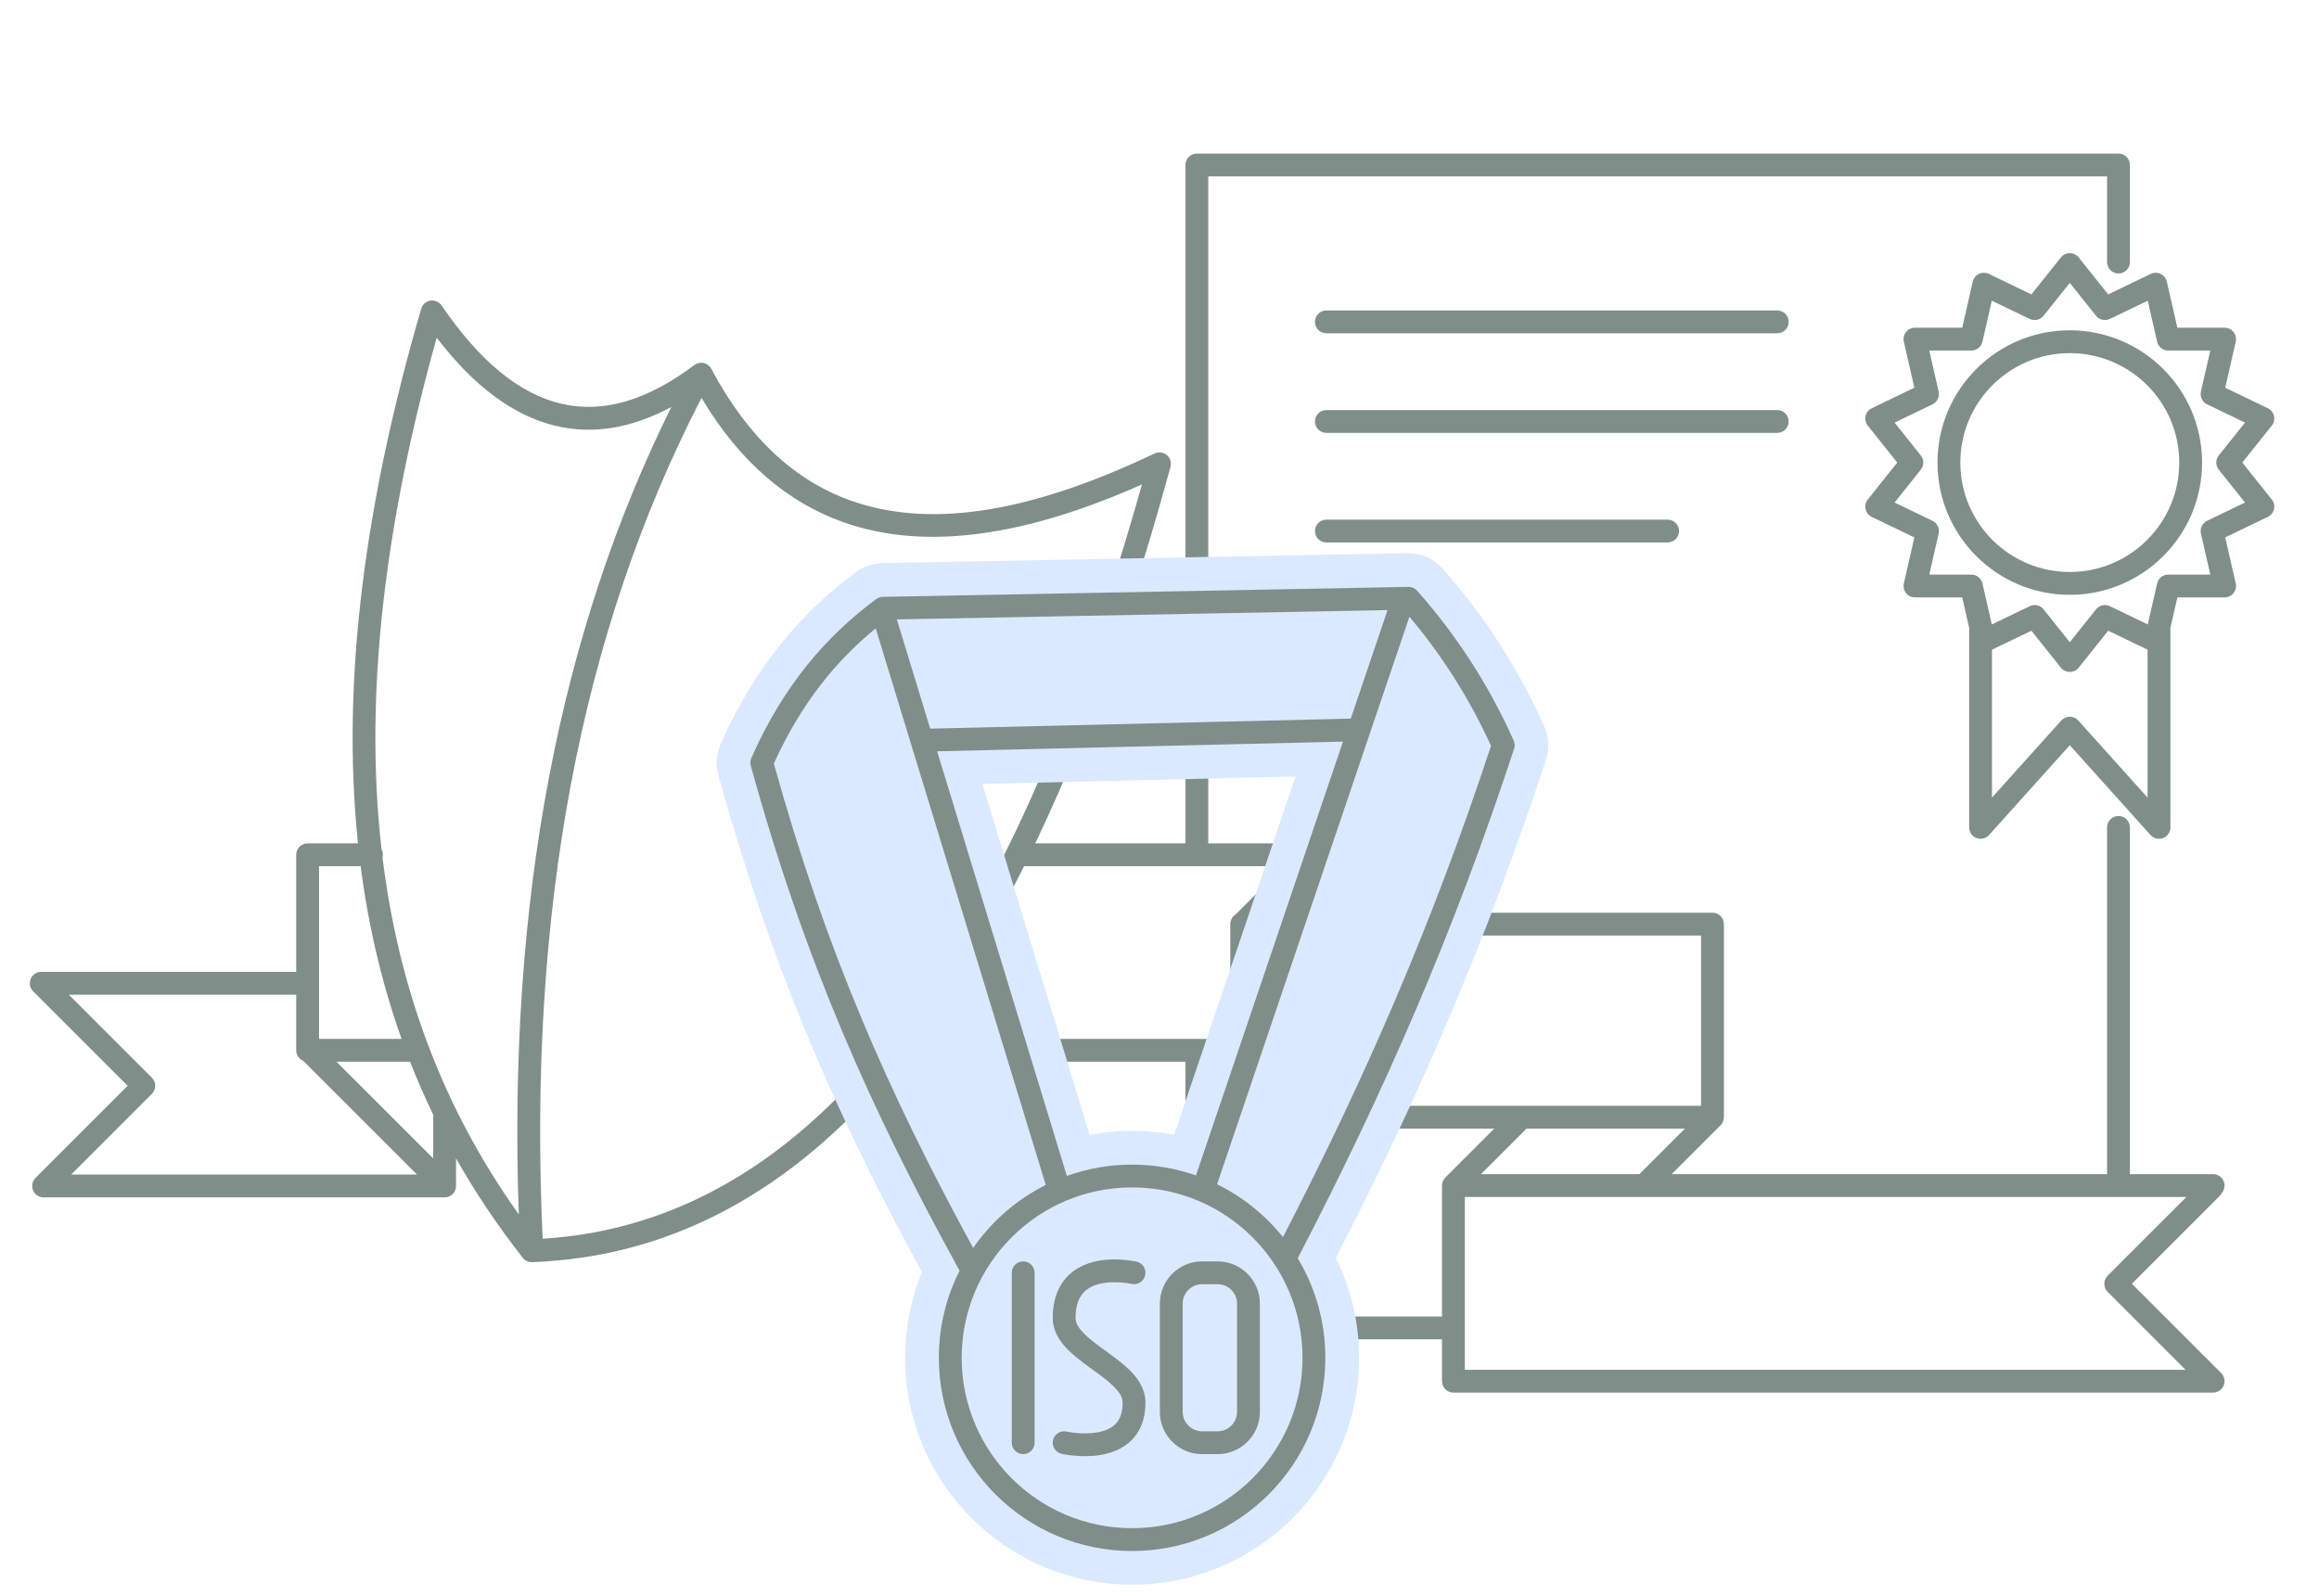
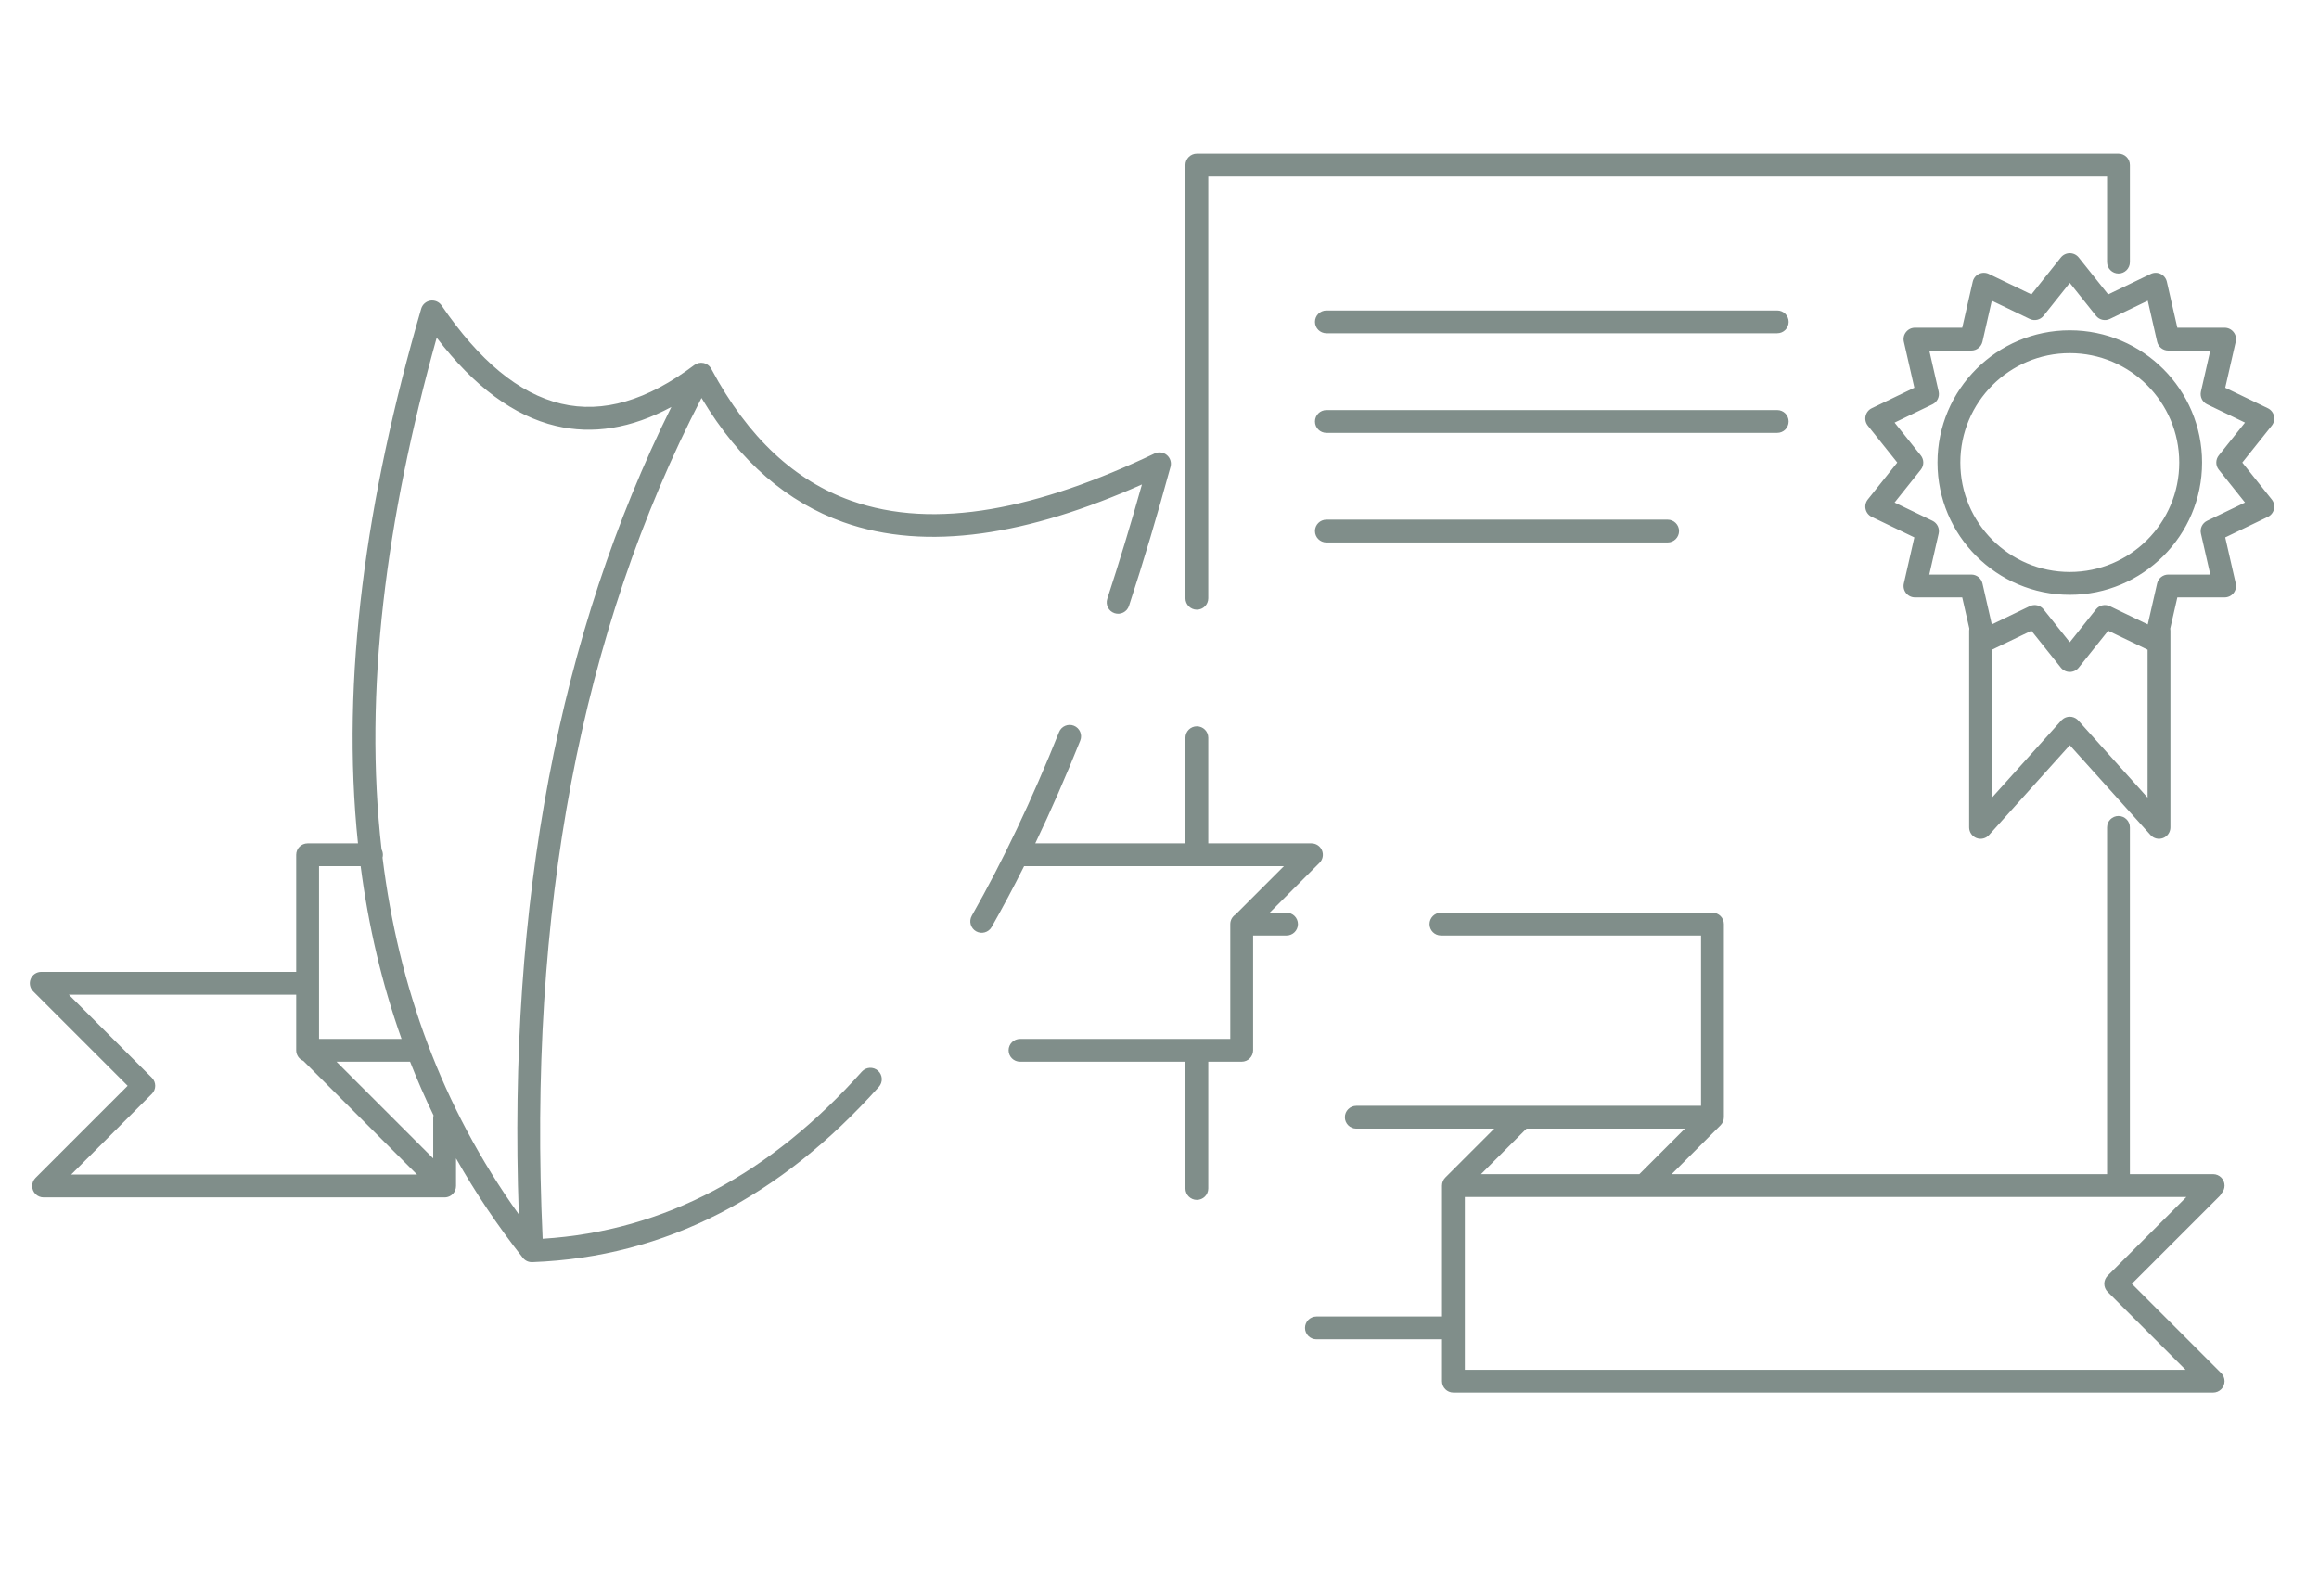
<svg xmlns="http://www.w3.org/2000/svg" xmlns:ns1="http://www.serif.com/" width="100%" height="100%" viewBox="0 0 931 641" version="1.1" xml:space="preserve" style="fill-rule:evenodd;clip-rule:evenodd;stroke-linejoin:round;stroke-miterlimit:2;">
  <g transform="matrix(1,0,0,1,-16514,-7015)">
    <g id="certyfikaty-ISO" ns1:id="certyfikaty ISO" transform="matrix(1,0,0,1,16546.5,8108.25)">
      <rect x="-32" y="-1093" width="930" height="640" style="fill:none;" />
      <g transform="matrix(1,0,0,1,-57,-3411)">
        <path d="M603.417,2855.58L553,2855.58C550.47,2855.58 548.417,2853.53 548.417,2851C548.417,2848.47 550.47,2846.42 553,2846.42L603.417,2846.42L603.417,2793.84C603.417,2792.62 603.897,2791.46 604.759,2790.6L624.379,2770.97L569,2770.97C566.47,2770.97 564.417,2768.92 564.417,2766.39C564.417,2763.86 566.47,2761.81 569,2761.81L707.417,2761.81C707.417,2748.85 707.417,2693.42 707.417,2693.42L603,2693.42C600.47,2693.42 598.417,2691.37 598.417,2688.84C598.417,2686.31 600.47,2684.26 603,2684.26L712,2684.26C714.531,2684.26 716.583,2686.31 716.583,2688.84L716.583,2766.39C716.583,2767.63 716.085,2768.79 715.241,2769.63L695.621,2789.25L870.417,2789.25L870.417,2650C870.417,2647.47 872.47,2645.42 875,2645.42C877.53,2645.42 879.583,2647.47 879.583,2650L879.583,2789.25L913,2789.25C915.53,2789.25 917.583,2791.31 917.583,2793.84C917.583,2795 917.149,2796.06 916.435,2796.87C916.219,2797.31 915.93,2797.71 915.567,2798.08L880.368,2833.28L916.241,2869.15C917.103,2870.01 917.583,2871.17 917.583,2872.39C917.583,2873.61 917.103,2874.77 916.241,2875.63C915.379,2876.49 914.219,2876.97 913,2876.97L608,2876.97C605.469,2876.97 603.417,2874.92 603.417,2872.39L603.417,2855.58ZM619.065,2789.25L682.657,2789.25L700.935,2770.97L637.343,2770.97L619.065,2789.25ZM684.279,2798.41C684.186,2798.42 684.094,2798.42 684,2798.42C684,2798.42 612.583,2798.42 612.583,2798.42C612.583,2798.42 612.583,2830.46 612.583,2851C612.583,2860.68 612.583,2867.81 612.583,2867.81L901.935,2867.81L870.646,2836.52C868.856,2834.73 868.856,2831.83 870.646,2830.03L902.261,2798.42L684.556,2798.42C684.463,2798.42 684.37,2798.42 684.279,2798.41ZM38.759,2790.76L75.749,2753.77L37.82,2715.84C36.51,2714.53 36.117,2712.56 36.827,2710.85C37.536,2709.13 39.208,2708.02 41.061,2708.02L143.417,2708.02L143.417,2661C143.417,2658.47 145.469,2656.42 148,2656.42L168.218,2656.42C161.3,2590.19 171.407,2518.05 193.599,2441.72C194.094,2440.02 195.528,2438.75 197.279,2438.47C199.031,2438.2 200.786,2438.95 201.786,2440.42C216.82,2462.45 232.692,2475.82 249.774,2479.86C266.588,2483.84 284.348,2478.57 303.235,2464.34C303.237,2464.34 303.239,2464.34 303.242,2464.34C304.307,2463.54 305.678,2463.23 306.99,2463.52C307.4,2463.62 307.798,2463.76 308.173,2463.96C308.98,2464.4 309.625,2465.05 310.044,2465.84C324.953,2493.81 343.828,2510.86 366.125,2518.79C400.043,2530.86 441.49,2522.02 488.03,2499.86C489.647,2499.09 491.565,2499.33 492.939,2500.48C494.314,2501.63 494.893,2503.48 494.422,2505.2C489.133,2524.62 483.579,2543.25 477.749,2561.06C476.962,2563.46 474.372,2564.78 471.967,2563.99C469.563,2563.2 468.25,2560.61 469.037,2558.21C473.863,2543.46 478.5,2528.15 482.951,2512.29C437.421,2532.53 396.686,2539.4 363.052,2527.43C340.879,2519.54 321.65,2503.53 306.135,2477.56C257.711,2571.17 236.29,2683.58 242.356,2815.19C291.592,2812.11 334.01,2788.88 370.51,2748.07C372.196,2746.19 375.096,2746.03 376.982,2747.71C378.867,2749.4 379.029,2752.3 377.342,2754.19C337.931,2798.24 291.839,2822.56 238.232,2824.58C238.212,2824.58 238.191,2824.58 238.171,2824.58C236.681,2824.64 235.292,2823.97 234.4,2822.84C224.249,2809.95 215.333,2796.63 207.583,2782.91L207.583,2794C207.583,2794.61 207.464,2795.2 207.235,2795.75C206.535,2797.44 204.881,2798.58 203,2798.58L42,2798.58C40.781,2798.58 39.621,2798.1 38.759,2797.24C37.897,2796.38 37.417,2795.22 37.417,2794C37.417,2792.78 37.897,2791.62 38.759,2790.76ZM143.417,2717.18L52.126,2717.18L85.472,2750.53C87.262,2752.32 87.262,2755.22 85.472,2757.01L53.065,2789.42L191.935,2789.42L146.294,2743.78C144.608,2743.1 143.417,2741.45 143.417,2739.52L143.417,2717.18ZM169.289,2665.58C163.125,2665.58 152.583,2665.58 152.583,2665.58L152.583,2734.94L185.711,2734.94C177.784,2712.67 172.39,2689.53 169.289,2665.58ZM294.026,2481.18C277.874,2489.86 262.402,2492.27 247.664,2488.78C230.869,2484.81 214.848,2473.03 199.816,2453.35C179.42,2526.39 170.45,2595.43 177.68,2658.84C178.024,2659.49 178.219,2660.22 178.219,2661C178.219,2661.4 178.168,2661.78 178.073,2662.15C184.469,2714.02 201.827,2762.07 232.782,2805.41C228.315,2679.99 248.944,2572.04 294.026,2481.18ZM198.551,2765.66C195.127,2758.57 191.992,2751.39 189.137,2744.1C189.092,2744.1 189.046,2744.1 189,2744.1L159.586,2744.1L198.417,2782.93L198.417,2766.76C198.417,2766.38 198.463,2766.01 198.551,2765.66ZM815.124,2570.17L812.266,2557.65L793.294,2557.65C791.899,2557.65 790.581,2557.02 789.711,2555.93C788.841,2554.84 788.515,2553.41 788.826,2552.05L793.047,2533.55L775.954,2525.32C774.698,2524.72 773.785,2523.57 773.475,2522.21C773.164,2520.85 773.49,2519.42 774.36,2518.33L786.188,2503.5L774.36,2488.67C773.49,2487.58 773.164,2486.15 773.475,2484.79C773.785,2483.43 774.698,2482.28 775.954,2481.68L793.047,2473.45L788.826,2454.95C788.515,2453.59 788.841,2452.16 789.711,2451.08C790.581,2449.98 791.899,2449.35 793.294,2449.35L812.266,2449.35L816.488,2430.85C816.798,2429.49 817.711,2428.35 818.967,2427.74C820.224,2427.14 821.688,2427.14 822.945,2427.74L840.038,2435.97L851.866,2421.14C852.736,2420.05 854.055,2419.42 855.45,2419.42C856.845,2419.42 858.164,2420.05 859.033,2421.14L870.862,2435.97L887.955,2427.74C889.212,2427.14 890.676,2427.14 891.932,2427.74C893.189,2428.35 894.102,2429.49 894.412,2430.85L898.634,2449.35L917.605,2449.35C919,2449.35 920.319,2449.98 921.189,2451.08C922.059,2452.16 922.384,2453.59 922.074,2454.95L917.852,2473.45L934.945,2481.68C936.202,2482.28 937.115,2483.43 937.425,2484.79C937.735,2486.15 937.41,2487.58 936.54,2488.67L924.711,2503.5L936.54,2518.33C937.41,2519.42 937.735,2520.85 937.425,2522.21C937.115,2523.57 936.202,2524.72 934.945,2525.32L917.852,2533.55L922.074,2552.05C922.384,2553.41 922.059,2554.84 921.189,2555.93C920.319,2557.02 919,2557.65 917.605,2557.65L898.634,2557.65L895.776,2570.17C895.825,2570.44 895.851,2570.72 895.851,2571L895.851,2650C895.851,2651.9 894.681,2653.6 892.908,2654.28C891.136,2654.96 889.128,2654.48 887.859,2653.06L855.45,2617L823.041,2653.06C821.772,2654.48 819.764,2654.96 817.991,2654.28C816.219,2653.6 815.049,2651.9 815.049,2650L815.049,2571C815.049,2570.72 815.074,2570.44 815.124,2570.17ZM886.685,2578.64L870.862,2571.03L859.033,2585.86C858.164,2586.95 856.845,2587.58 855.45,2587.58C854.055,2587.58 852.736,2586.95 851.866,2585.86L840.038,2571.03L824.215,2578.64C824.215,2596.23 824.215,2638.04 824.215,2638.04C824.215,2638.04 852.039,2607.09 852.041,2607.08C852.15,2606.96 852.265,2606.85 852.386,2606.74C854.125,2605.17 856.775,2605.17 858.514,2606.74C858.635,2606.85 858.75,2606.96 858.859,2607.08C858.861,2607.09 886.685,2638.04 886.685,2638.04L886.685,2578.64ZM855.45,2431.35L844.926,2444.55C843.592,2446.22 841.28,2446.75 839.354,2445.82L824.146,2438.5L820.39,2454.95C819.914,2457.04 818.06,2458.52 815.921,2458.52L799.042,2458.52L802.798,2474.97C803.273,2477.06 802.244,2479.19 800.318,2480.12L785.11,2487.45L795.634,2500.64C796.967,2502.31 796.967,2504.69 795.634,2506.36L785.11,2519.55L800.318,2526.88C802.244,2527.81 803.273,2529.94 802.798,2532.03L799.042,2548.48L815.921,2548.48C818.06,2548.48 819.914,2549.96 820.39,2552.05L824.146,2568.5L839.354,2561.18C841.28,2560.25 843.592,2560.78 844.926,2562.45L855.45,2575.65L865.974,2562.45C867.307,2560.78 869.62,2560.25 871.546,2561.18L886.754,2568.5L890.51,2552.05C890.986,2549.96 892.84,2548.48 894.979,2548.48L911.858,2548.48L908.102,2532.03C907.626,2529.94 908.655,2527.81 910.582,2526.88L925.79,2519.55L915.266,2506.36C913.932,2504.69 913.932,2502.31 915.266,2500.64L925.79,2487.45L910.582,2480.12C908.655,2479.19 907.626,2477.06 908.102,2474.97L911.858,2458.52L894.979,2458.52C892.84,2458.52 890.986,2457.04 890.51,2454.95L886.754,2438.5L871.546,2445.82C869.62,2446.75 867.307,2446.22 865.974,2444.55L855.45,2431.35ZM855.45,2450.39C884.762,2450.39 908.559,2474.19 908.559,2503.5C908.559,2532.81 884.762,2556.61 855.45,2556.61C826.138,2556.61 802.341,2532.81 802.341,2503.5C802.341,2474.19 826.138,2450.39 855.45,2450.39ZM855.45,2459.56C831.197,2459.56 811.507,2479.25 811.507,2503.5C811.507,2527.75 831.197,2547.44 855.45,2547.44C879.702,2547.44 899.392,2527.75 899.392,2503.5C899.392,2479.25 879.702,2459.56 855.45,2459.56ZM435.639,2665.57C431.402,2674.03 427.059,2682.18 422.608,2690.01C421.358,2692.21 418.557,2692.98 416.358,2691.73C414.159,2690.48 413.389,2687.68 414.64,2685.48C427.175,2663.43 438.835,2638.8 449.675,2611.73C450.616,2609.39 453.286,2608.24 455.634,2609.18C457.982,2610.12 459.125,2612.79 458.185,2615.14C452.398,2629.59 446.379,2643.36 440.121,2656.42L500.417,2656.42L500.417,2614C500.417,2611.47 502.47,2609.42 505,2609.42C507.53,2609.42 509.583,2611.47 509.583,2614L509.583,2656.42L551,2656.42C552.854,2656.42 554.525,2657.53 555.234,2659.25C555.944,2660.96 555.552,2662.93 554.241,2664.24L534.227,2684.26L541,2684.26C543.53,2684.26 545.583,2686.31 545.583,2688.84C545.583,2691.37 543.53,2693.42 541,2693.42L527.583,2693.42L527.583,2739.52C527.583,2742.05 525.531,2744.1 523,2744.1L509.583,2744.1L509.583,2795C509.583,2797.53 507.53,2799.58 505,2799.58C502.47,2799.58 500.417,2797.53 500.417,2795L500.417,2744.1L434,2744.1C431.47,2744.1 429.417,2742.05 429.417,2739.52C429.417,2736.99 431.47,2734.94 434,2734.94C434,2734.94 481.184,2734.94 505,2734.94C513.04,2734.94 518.417,2734.94 518.417,2734.94L518.417,2688.84C518.417,2687.21 519.272,2685.77 520.558,2684.96L539.935,2665.58L436,2665.58C435.879,2665.58 435.758,2665.58 435.639,2665.57ZM509.583,2558C509.583,2560.53 507.53,2562.58 505,2562.58C502.47,2562.58 500.417,2560.53 500.417,2558L500.417,2384C500.417,2381.47 502.469,2379.42 505,2379.42L875,2379.42C877.531,2379.42 879.583,2381.47 879.583,2384L879.583,2423C879.583,2425.53 877.53,2427.58 875,2427.58C872.47,2427.58 870.417,2425.53 870.417,2423C870.417,2423 870.417,2388.58 870.417,2388.58L509.583,2388.58L509.583,2558ZM557,2451.58C554.47,2451.58 552.417,2449.53 552.417,2447C552.417,2444.47 554.47,2442.42 557,2442.42L738,2442.42C740.53,2442.42 742.583,2444.47 742.583,2447C742.583,2449.53 740.53,2451.58 738,2451.58L557,2451.58ZM557,2491.58C554.47,2491.58 552.417,2489.53 552.417,2487C552.417,2484.47 554.47,2482.42 557,2482.42L738,2482.42C740.53,2482.42 742.583,2484.47 742.583,2487C742.583,2489.53 740.53,2491.58 738,2491.58L557,2491.58ZM557,2535.58C554.47,2535.58 552.417,2533.53 552.417,2531C552.417,2528.47 554.47,2526.42 557,2526.42L694,2526.42C696.53,2526.42 698.583,2528.47 698.583,2531C698.583,2533.53 696.53,2535.58 694,2535.58L557,2535.58Z" style="fill:rgb(128,142,138);" />
      </g>
      <g transform="matrix(1,0,0,1,-86,-3416)">
-         <path d="M423.61,2833.59C389.036,2770.05 363.325,2711.59 341.848,2633.83C340.729,2629.78 341.043,2625.51 342.743,2621.67C356.928,2589.59 375.872,2568.23 397.217,2552.43C400.243,2550.19 403.892,2548.95 407.656,2548.88C407.656,2548.88 603.32,2545.17 615.469,2544.94C616.257,2544.87 617.053,2544.86 617.843,2544.89L618.656,2544.88C623.966,2544.78 629.053,2547.01 632.573,2550.99C648.986,2569.53 662.823,2590.57 673.552,2614.61C675.387,2618.73 675.625,2623.38 674.22,2627.66C650.304,2700.46 623.394,2762.6 589.818,2827.86C595.776,2839.98 599.125,2853.6 599.125,2868C599.125,2918.29 558.293,2959.12 508,2959.12C457.707,2959.12 416.875,2918.29 416.875,2868C416.875,2855.83 419.27,2844.21 423.61,2833.59ZM490.934,2778.47C496.462,2777.43 502.168,2776.88 508,2776.88C513.766,2776.88 519.408,2777.41 524.878,2778.44L573.62,2634.56L447.893,2637.56L490.934,2778.47Z" style="fill:rgb(219,233,255);" />
-       </g>
+         </g>
      <g transform="matrix(1,0,0,1,-58,-3411)">
-         <path d="M410.74,2828.03C375.023,2763.09 348.734,2704.28 326.9,2625.22C326.617,2624.2 326.697,2623.12 327.126,2622.15C340.196,2592.59 357.606,2572.87 377.273,2558.32C378.039,2557.75 378.961,2557.44 379.913,2557.42L588.323,2553.47C588.71,2553.41 589.108,2553.4 589.508,2553.44L590.913,2553.42C592.256,2553.39 593.542,2553.96 594.432,2554.96C609.954,2572.5 623.039,2592.39 633.186,2615.13C633.65,2616.17 633.71,2617.35 633.354,2618.43C608.899,2692.88 581.274,2756.07 546.491,2823.02C553.532,2834.7 557.583,2848.38 557.583,2863C557.583,2905.82 522.819,2940.58 480,2940.58C437.181,2940.58 402.417,2905.82 402.417,2863C402.417,2850.42 405.417,2838.54 410.74,2828.03ZM582.554,2562.74C546.915,2563.42 410.653,2566 385.55,2566.48L398.948,2610.35L567.792,2606.32L582.554,2562.74ZM377.067,2570.09C361.187,2583.07 347.127,2600.17 336.175,2624.37C357.178,2699.94 382.364,2756.87 416.186,2818.89C423.594,2808.2 433.62,2799.45 445.332,2793.59L377.067,2570.09ZM540.566,2814.53C573.82,2750.1 600.455,2688.9 624.089,2617.26C615.286,2597.93 604.253,2580.75 591.333,2565.4L575.475,2612.21C575.457,2612.26 575.438,2612.32 575.419,2612.37L514.121,2793.31C524.428,2798.38 533.451,2805.66 540.566,2814.53ZM453.808,2789.96C461.992,2787.02 470.81,2785.42 480,2785.42C488.985,2785.42 497.616,2786.95 505.645,2789.76L564.661,2615.56L401.728,2619.45L453.808,2789.96ZM480,2794.58C442.24,2794.58 411.583,2825.24 411.583,2863C411.583,2900.76 442.24,2931.42 480,2931.42C517.76,2931.42 548.417,2900.76 548.417,2863C548.417,2825.24 517.76,2794.58 480,2794.58ZM531.305,2841.26L531.305,2884.69C531.305,2894.07 523.695,2901.68 514.322,2901.68L508.122,2901.68C498.748,2901.68 491.138,2894.07 491.138,2884.69L491.138,2841.26C491.138,2831.89 498.748,2824.28 508.122,2824.28L514.322,2824.28C523.695,2824.28 531.305,2831.89 531.305,2841.26ZM522.138,2841.26C522.138,2836.95 518.636,2833.44 514.322,2833.44L508.122,2833.44C503.808,2833.44 500.305,2836.95 500.305,2841.26L500.305,2884.69C500.305,2889.01 503.808,2892.51 508.122,2892.51L514.322,2892.51C518.636,2892.51 522.138,2889.01 522.138,2884.69L522.138,2841.26ZM431.695,2828.86C431.695,2826.33 433.749,2824.28 436.278,2824.28C438.808,2824.28 440.862,2826.33 440.862,2828.86L440.862,2897.09C440.862,2899.62 438.808,2901.68 436.278,2901.68C433.749,2901.68 431.695,2899.62 431.695,2897.09L431.695,2828.86ZM451.702,2901.56C449.236,2901 447.69,2898.54 448.253,2896.07C448.816,2893.61 451.275,2892.06 453.742,2892.62C453.742,2892.62 459.855,2894.02 465.968,2892.96C469.037,2892.43 472.188,2891.31 474.152,2888.61C475.474,2886.78 476.195,2884.29 476.195,2880.98C476.195,2878.7 474.828,2876.81 473.077,2874.98C470.623,2872.4 467.333,2870.06 464.062,2867.69C459.489,2864.38 454.963,2861.01 452.036,2857.28C449.57,2854.15 448.138,2850.73 448.138,2846.98C448.138,2840.94 449.61,2836.45 451.806,2833.1C455.434,2827.57 461.156,2824.96 466.815,2823.98C474.466,2822.67 481.823,2824.4 481.823,2824.4C484.286,2824.97 485.818,2827.44 485.241,2829.9C484.664,2832.37 482.196,2833.9 479.733,2833.32C479.733,2833.32 475.842,2832.43 471.173,2832.7C467.452,2832.92 463.092,2833.8 460.264,2837.07C458.387,2839.25 457.305,2842.45 457.305,2846.98C457.305,2849.25 458.672,2851.14 460.423,2852.97C462.877,2855.55 466.167,2857.89 469.438,2860.26C474.011,2863.58 478.537,2866.94 481.464,2870.67C483.93,2873.8 485.362,2877.22 485.362,2880.98C485.362,2886.67 483.838,2890.87 481.569,2893.99C478.146,2898.71 472.881,2901.07 467.532,2901.99C459.617,2903.37 451.702,2901.56 451.702,2901.56Z" style="fill:rgb(128,142,138);" />
-       </g>
+         </g>
    </g>
  </g>
</svg>